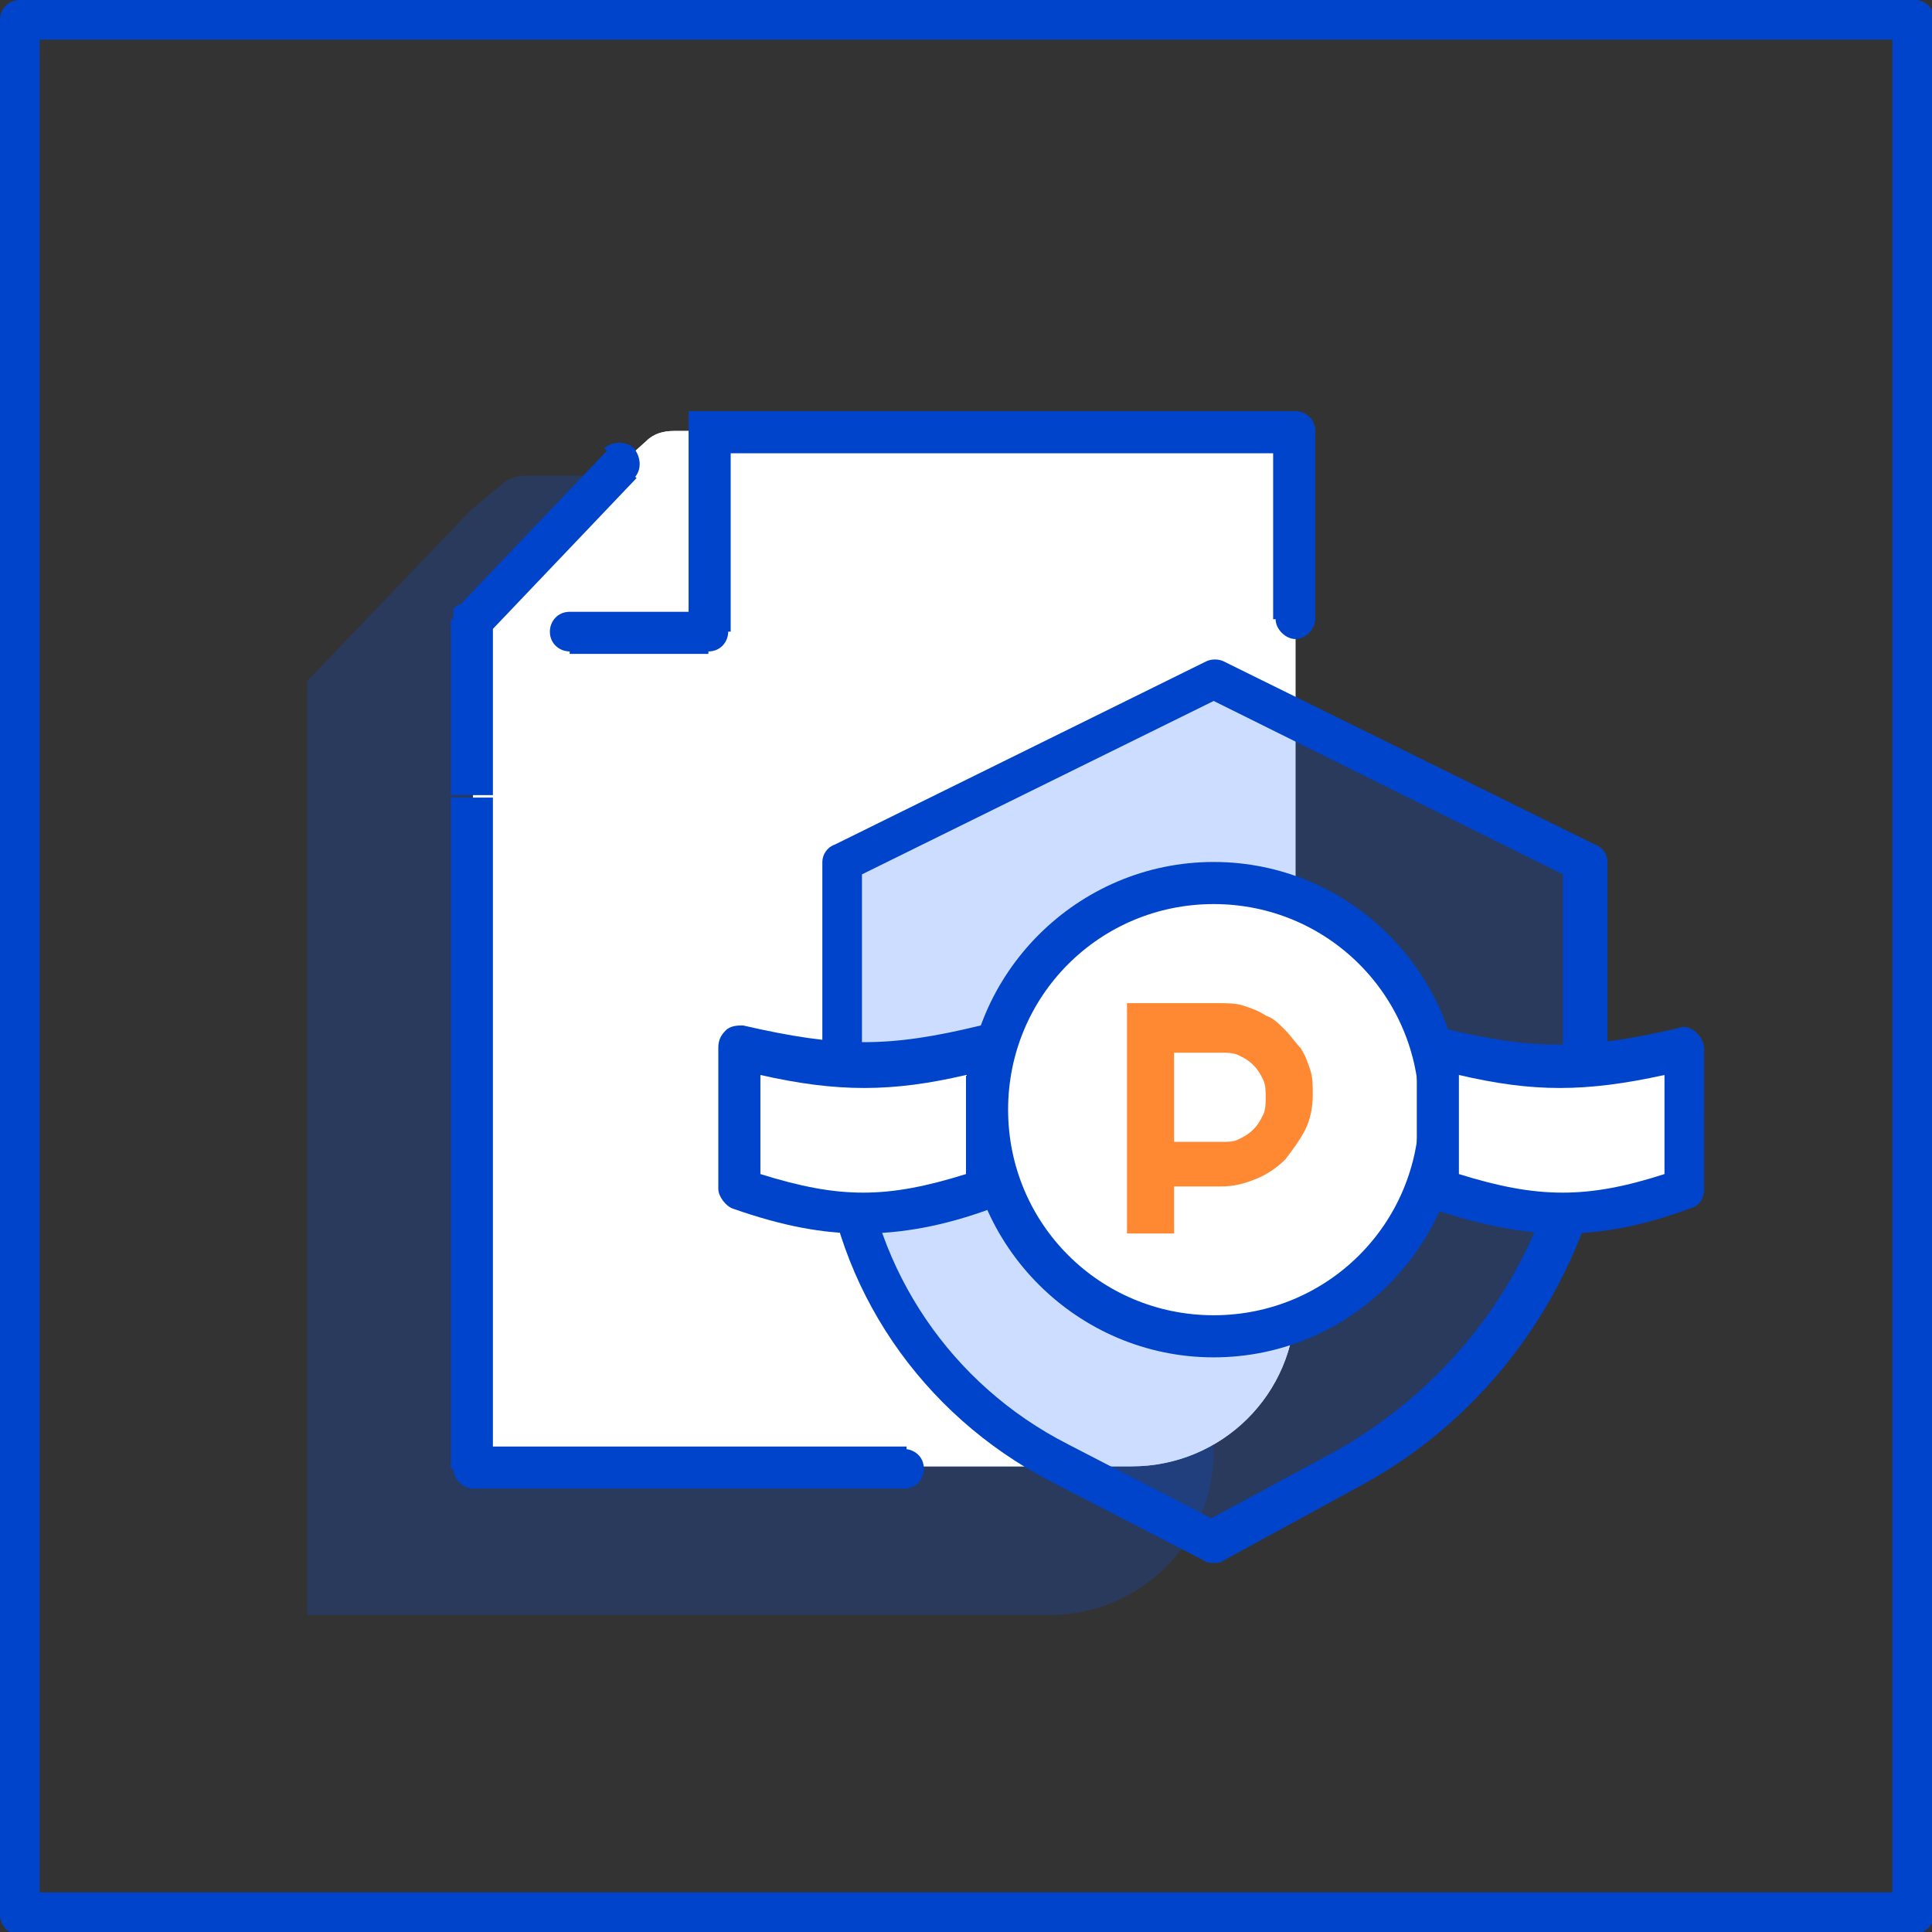
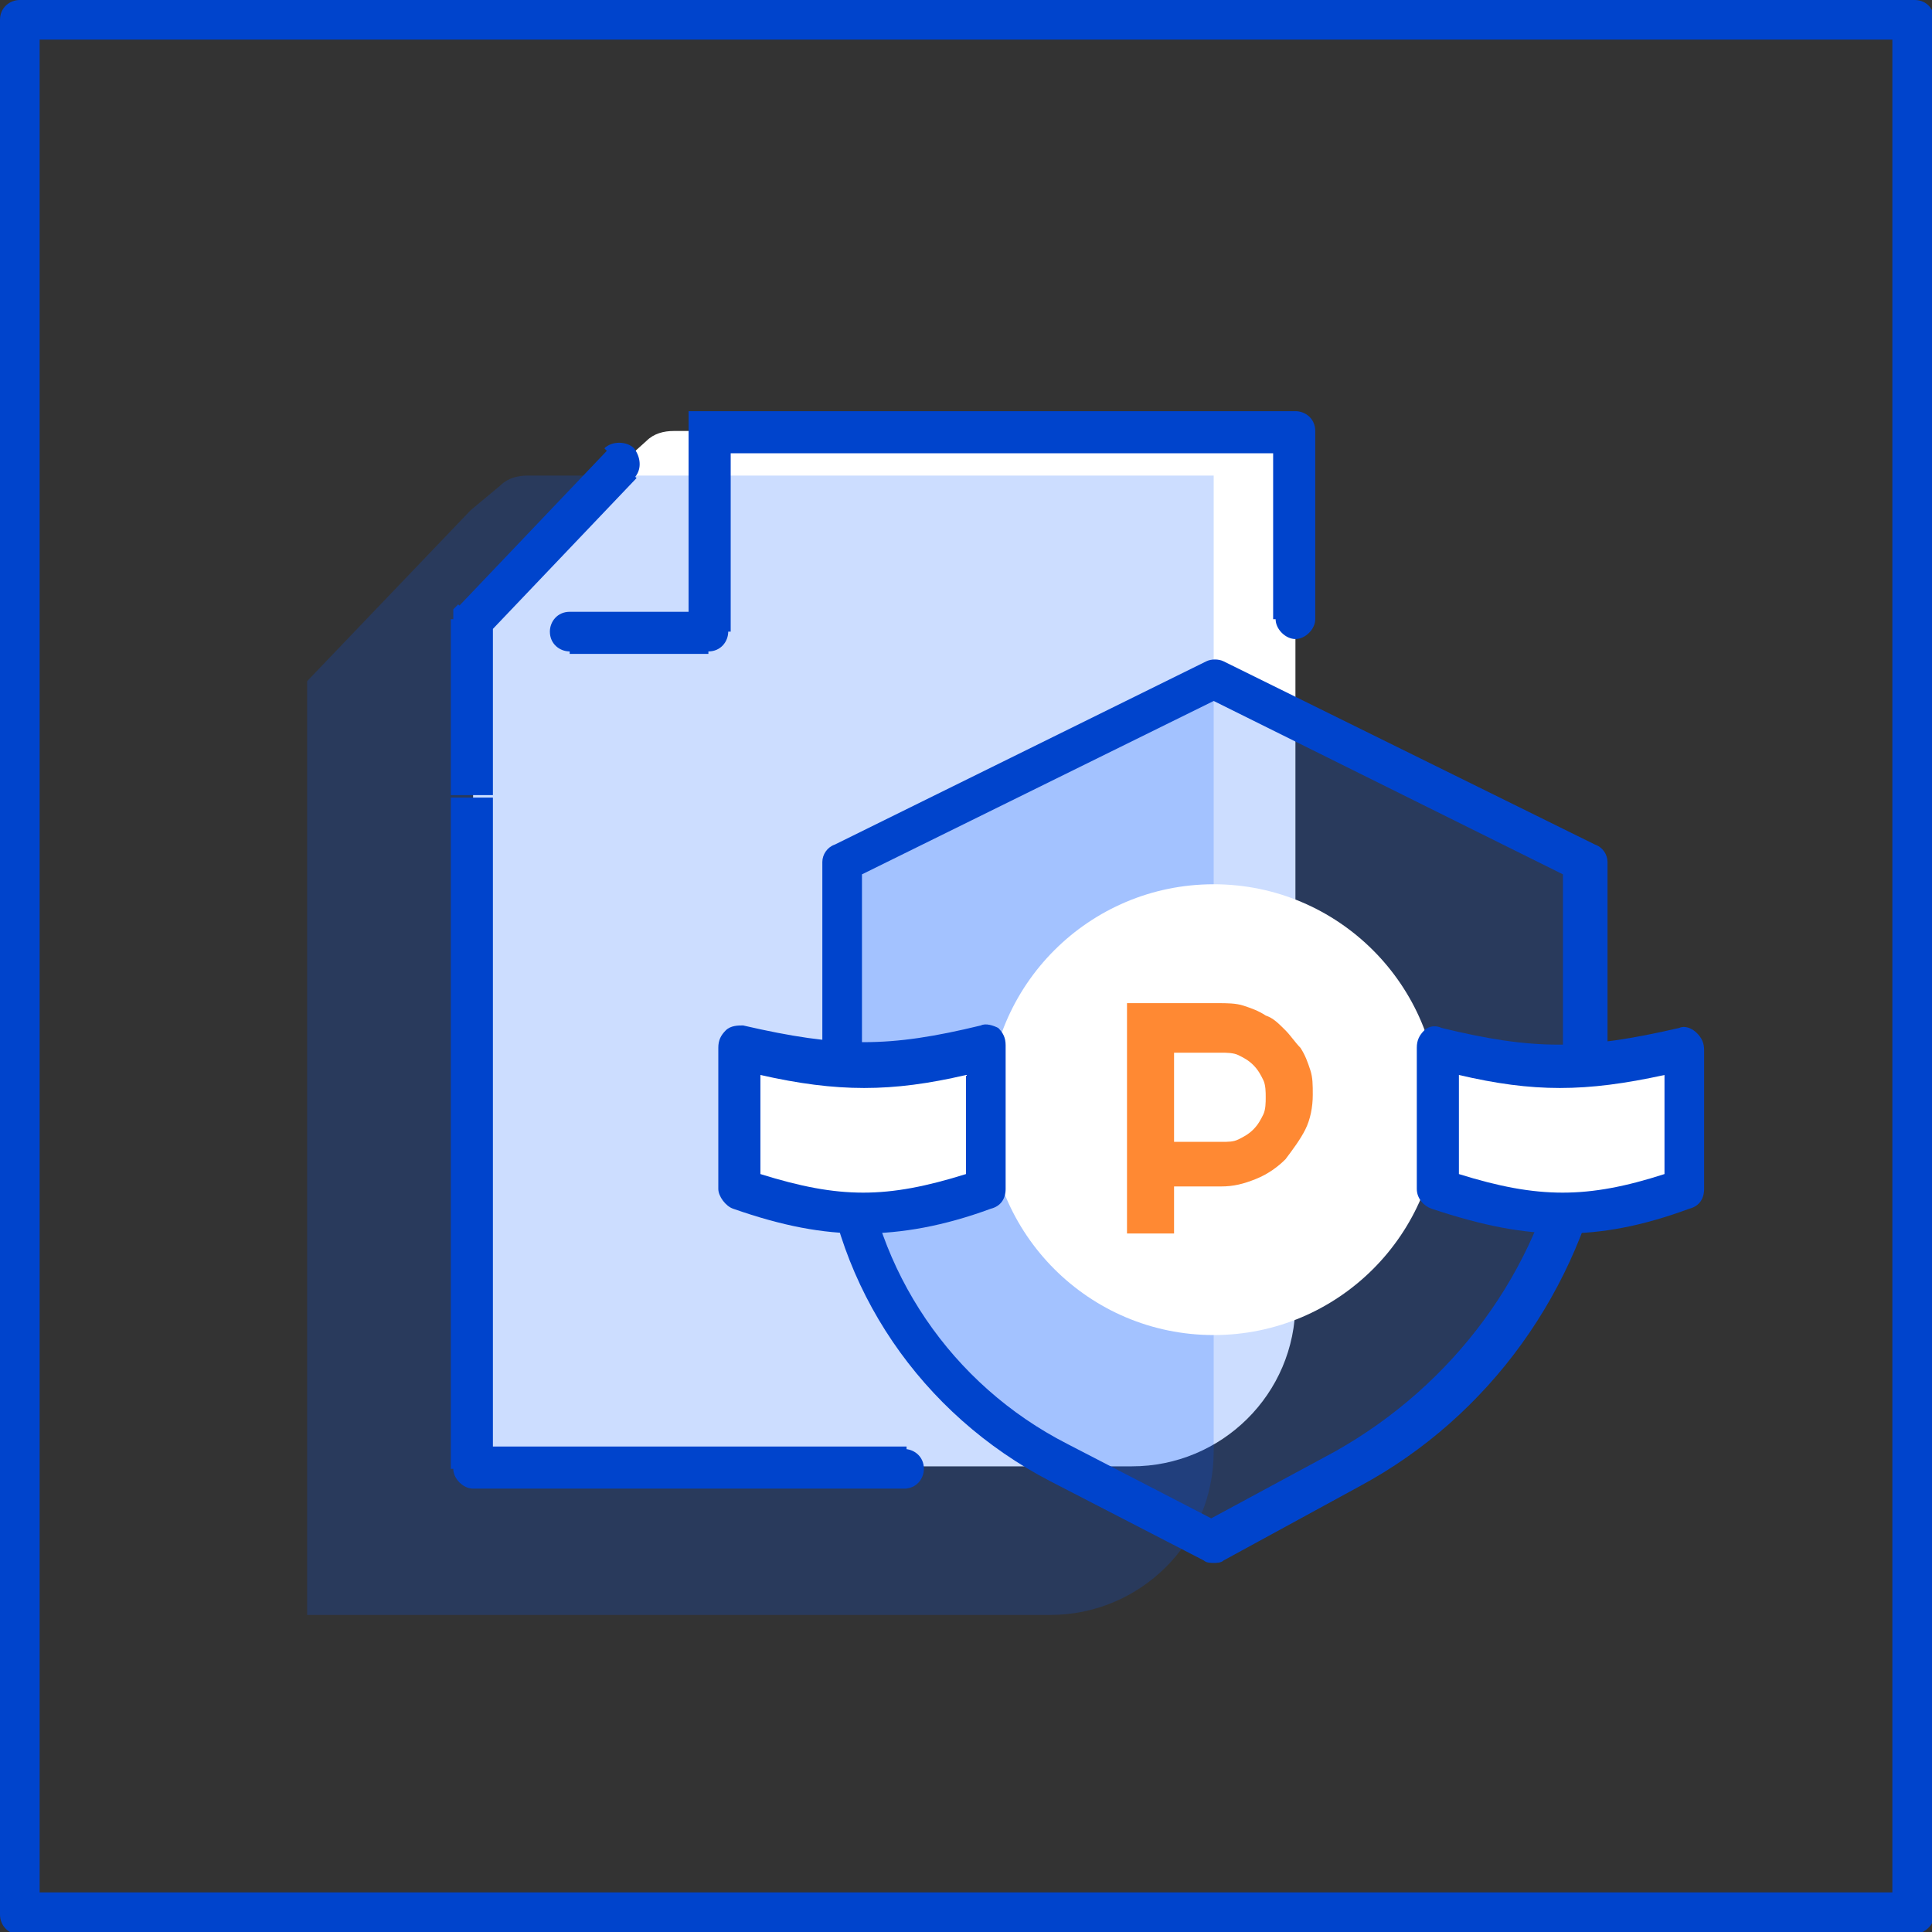
<svg xmlns="http://www.w3.org/2000/svg" version="1.1" x="0px" y="0px" viewBox="0 0 78 78" style="enable-background:new 0 0 78 78;" xml:space="preserve">
  <rect x="0" y="0" width="78" height="78" fill="#333333" stroke="none" />
  <style type="text/css">
	.st0{display:none;}
	.st1{display:inline;}
	.st2{opacity:0.2;}
	.st3{fill:#0055FF;}
	.st4{fill:#FFFFFF;}
	.st5{fill:#0044CC;}
	.st6{opacity:0.6;}
	.st7{fill:#FF6B00;}
	.st8{opacity:0.8;}
</style>
  <g id="Layer_1" class="st0">
    <g class="st1">
      <g class="st2">
        <path class="st3" d="M12.4,35.3v-7.8l6.6-6.9l1.2-1c0.3-0.3,0.7-0.4,1.1-0.4h1.6H49v10.2v29.2c0,3.7-3,6.6-6.6,6.6H12.4V35.3z" />
      </g>
      <g>
        <path class="st4" d="M19.1,32.2V25l6-6.3l1-0.9c0.3-0.3,0.7-0.4,1.1-0.4h1.4h23.7v9.2v26c0,3.7-3,6.6-6.6,6.6H19.1V32.2z" />
      </g>
      <g>
        <path class="st5" d="M77.2,78.1H0.8c-0.5,0-0.8-0.4-0.8-0.8V0.8c0-0.5,0.4-0.8,0.8-0.8h76.5c0.5,0,0.8,0.4,0.8,0.8v76.5     C78.1,77.7,77.7,78.1,77.2,78.1z M1.6,76.4h74.8V1.6H1.6V76.4z" />
      </g>
      <g>
        <path class="st5" d="M28.6,17.4v-0.8h-0.8v0.8H28.6z M19.1,25l-0.6-0.6l-0.2,0.2V25H19.1z M52.3,17.4h0.8c0-0.5-0.4-0.8-0.8-0.8     V17.4z M28.6,25.5v0.8c0.5,0,0.8-0.4,0.8-0.8H28.6z M23,24.7c-0.5,0-0.8,0.4-0.8,0.8c0,0.5,0.4,0.8,0.8,0.8V24.7z M25.6,19.3     c0.3-0.3,0.3-0.8,0-1.2c-0.3-0.3-0.9-0.3-1.2,0L25.6,19.3z M19.1,59.3h-0.8c0,0.4,0.4,0.8,0.8,0.8V59.3z M18.2,25v7.1h1.7V25     H18.2z M53.1,26.6v-9.2h-1.7v9.2H53.1z M52.3,16.6H28.6v1.7h23.7V16.6z M27.8,17.4v8.1h1.7v-8.1H27.8z M28.6,24.7H23v1.7h5.6     V24.7z M19.7,25.6l6-6.3l-1.2-1.1l-6,6.3L19.7,25.6z M51.5,26.6v26h1.7v-26H51.5z M45.7,58.4H19.1v1.7h26.6V58.4z M19.9,59.3     V32.2h-1.7v27.1H19.9z M51.5,52.6c0,3.2-2.6,5.8-5.8,5.8v1.7c4.1,0,7.5-3.4,7.5-7.5H51.5z" />
      </g>
      <g class="st6">
        <path class="st7" d="M37.3,33.2h-9.1c-0.5,0-0.8-0.4-0.8-0.8c0-0.5,0.4-0.8,0.8-0.8h9.1c0.5,0,0.8,0.4,0.8,0.8     C38.2,32.8,37.8,33.2,37.3,33.2z" />
      </g>
      <g class="st6">
        <path class="st7" d="M37.3,43.2h-9.1c-0.5,0-0.8-0.4-0.8-0.8c0-0.5,0.4-0.8,0.8-0.8h9.1c0.5,0,0.8,0.4,0.8,0.8     C38.2,42.8,37.8,43.2,37.3,43.2z" />
      </g>
      <g class="st6">
        <path class="st7" d="M41.5,38.2H28.2c-0.5,0-0.8-0.4-0.8-0.8s0.4-0.8,0.8-0.8h13.3c0.5,0,0.8,0.4,0.8,0.8S42,38.2,41.5,38.2z" />
      </g>
      <g>
        <path class="st4" d="M60.2,25.5c1.7-1.7,4.4-1.8,6.2-0.1l0,0c1.7,1.7,1.8,4.4,0.1,6.1L53.5,44.9c-2.3,2.4-5.2,4-8.4,4.8l-3,0.7     l0.6-3c0.7-3.2,2.2-6.2,4.5-8.6L60.2,25.5z" />
        <path class="st5" d="M42.1,51.2c-0.2,0-0.4-0.1-0.6-0.2c-0.2-0.2-0.3-0.5-0.2-0.8l0.6-3c0.7-3.4,2.3-6.5,4.7-9l12.9-13.4     c1-1,2.3-1.6,3.6-1.6c1.4,0,2.7,0.5,3.7,1.5c1,1,1.6,2.2,1.6,3.6c0,1.4-0.5,2.7-1.5,3.7L54.1,45.5c-2.4,2.5-5.4,4.2-8.8,5l-3,0.7     C42.3,51.2,42.2,51.2,42.1,51.2z M63.3,25C63.3,25,63.3,25,63.3,25c-1,0-1.9,0.4-2.5,1.1l0,0L47.8,39.5c-2.2,2.3-3.7,5.1-4.3,8.1     l-0.3,1.7l1.7-0.4c3-0.7,5.8-2.3,8-4.6L65.8,31c0.7-0.7,1-1.6,1-2.5c0-0.9-0.4-1.8-1.1-2.5C65.1,25.4,64.2,25,63.3,25z" />
      </g>
    </g>
  </g>
  <g id="Layer_2">
    <g>
      <g>
        <path class="st4" d="M19.1,32.2V25l6-6.3l1-0.9c0.3-0.3,0.7-0.4,1.1-0.4h1.4h23.7v9.2v26c0,3.7-3,6.6-6.6,6.6H19.1V32.2z" />
      </g>
      <g class="st2">
        <path class="st3" d="M12.4,35.3v-7.8l6.6-6.9l1.2-1c0.3-0.3,0.7-0.4,1.1-0.4h1.6H49v10.2v29.2c0,3.7-3,6.6-6.6,6.6H12.4V35.3z" />
      </g>
      <g>
-         <path class="st4" d="M19.1,32.2V25l6-6.3l1-0.9c0.3-0.3,0.7-0.4,1.1-0.4h1.4h23.7v9.2v26c0,3.7-3,6.6-6.6,6.6H19.1V32.2z" />
-       </g>
+         </g>
      <g>
        <path class="st5" d="M77.2,78.1H0.8c-0.5,0-0.8-0.4-0.8-0.8V0.8c0-0.5,0.4-0.8,0.8-0.8h76.5c0.5,0,0.8,0.4,0.8,0.8v76.5     C78.1,77.7,77.7,78.1,77.2,78.1z M1.6,76.4h74.8V1.6H1.6V76.4z" />
      </g>
      <g>
        <g class="st2">
          <path class="st3" d="M34,34.8l15-7.4l15,7.4v11.3l0,0c-1.1,5.6-4.6,10.5-9.6,13.2L49,62.3l-6.2-3.2c-4.9-2.5-8.2-7.4-8.8-12.9      l0,0V34.8z" />
        </g>
        <g>
          <path class="st5" d="M49,63.1c-0.1,0-0.3,0-0.4-0.1l-6.2-3.2c-5.2-2.7-8.7-7.8-9.2-13.6l0-11.4c0-0.3,0.2-0.6,0.5-0.7l15-7.4      c0.2-0.1,0.5-0.1,0.7,0l15,7.4c0.3,0.1,0.5,0.4,0.5,0.7v11.3c-1.1,6-4.8,11.1-10,13.9L49.4,63C49.3,63.1,49.1,63.1,49,63.1z       M34.8,35.3v10.8c0.5,5.2,3.6,9.8,8.3,12.2l5.8,3l5-2.7c4.8-2.7,8.2-7.3,9.2-12.6l0-10.7l-14.1-7L34.8,35.3z" />
        </g>
      </g>
      <g>
        <path class="st5" d="M28.6,17.4v-0.8h-0.8v0.8H28.6z M19.1,25l-0.6-0.6l-0.2,0.2V25H19.1z M51.5,25c0,0.4,0.4,0.8,0.8,0.8     s0.8-0.4,0.8-0.8H51.5z M52.3,17.4h0.8c0-0.5-0.4-0.8-0.8-0.8V17.4z M28.6,25.5v0.8c0.5,0,0.8-0.4,0.8-0.8H28.6z M23,24.7     c-0.5,0-0.8,0.4-0.8,0.8c0,0.5,0.4,0.8,0.8,0.8V24.7z M25.6,19.3c0.3-0.3,0.3-0.8,0-1.2c-0.3-0.3-0.9-0.3-1.2,0L25.6,19.3z      M19.1,59.3h-0.8c0,0.4,0.4,0.8,0.8,0.8V59.3z M36.5,60.1c0.5,0,0.8-0.4,0.8-0.8c0-0.5-0.4-0.8-0.8-0.8V60.1z M18.2,25v7.1h1.7     V25H18.2z M53.1,25v-7.6h-1.7V25H53.1z M52.3,16.6H28.6v1.7h23.7V16.6z M27.8,17.4v8.1h1.7v-8.1H27.8z M28.6,24.7H23v1.7h5.6     V24.7z M19.7,25.6l6-6.3l-1.2-1.1l-6,6.3L19.7,25.6z M19.9,59.3V32.2h-1.7v27.1H19.9z M19.1,60.1h17.5v-1.7H19.1V60.1z" />
      </g>
      <g>
        <circle class="st4" cx="49" cy="44.8" r="9.1" />
-         <path class="st5" d="M49,54.8c-5.5,0-10-4.5-10-10s4.5-10,10-10s10,4.5,10,10S54.5,54.8,49,54.8z M49,36.5     c-4.6,0-8.3,3.7-8.3,8.3s3.7,8.3,8.3,8.3s8.3-3.7,8.3-8.3S53.6,36.5,49,36.5z" />
      </g>
      <g>
        <path class="st4" d="M29.9,42.3c3.9,0.9,6.1,1,10,0v2.8V48c-3.9,1.3-6.1,1.3-10,0V42.3z" />
        <path class="st5" d="M34.8,49.8c-1.6,0-3.2-0.3-5.2-1C29.3,48.7,29,48.3,29,48v-5.7c0-0.3,0.1-0.5,0.3-0.7     c0.2-0.2,0.5-0.2,0.7-0.2c3.9,0.9,5.9,0.9,9.6,0c0.2-0.1,0.5,0,0.7,0.1c0.2,0.2,0.3,0.4,0.3,0.7V48c0,0.4-0.2,0.7-0.6,0.8     C38.1,49.5,36.4,49.8,34.8,49.8z M30.7,47.4c3.2,1,5.1,1,8.3,0v-4c-3,0.7-5.2,0.7-8.3,0V47.4z" />
      </g>
      <g>
        <path class="st4" d="M68.1,42.3c-3.9,0.9-6.1,1-10,0v2.8V48c3.9,1.3,6.1,1.3,10,0V42.3z" />
        <path class="st5" d="M63.1,49.8c-1.6,0-3.2-0.3-5.3-1c-0.3-0.1-0.6-0.4-0.6-0.8v-5.7c0-0.3,0.1-0.5,0.3-0.7     c0.2-0.2,0.5-0.2,0.7-0.1c3.7,0.9,5.7,0.9,9.6,0c0.2-0.1,0.5,0,0.7,0.2c0.2,0.2,0.3,0.4,0.3,0.7V48c0,0.4-0.2,0.7-0.6,0.8     C66.3,49.5,64.7,49.8,63.1,49.8z M58.9,47.4c3.2,1,5.2,1,8.3,0v-4c-3.2,0.7-5.3,0.7-8.3,0V47.4z" />
      </g>
      <g class="st8">
        <g>
          <path class="st7" d="M47.4,42.4v3.7h1.9c0.3,0,0.5,0,0.7-0.1c0.2-0.1,0.4-0.2,0.6-0.4c0.2-0.2,0.3-0.4,0.4-0.6      c0.1-0.2,0.1-0.5,0.1-0.7s0-0.5-0.1-0.7c-0.1-0.2-0.2-0.4-0.4-0.6c-0.2-0.2-0.4-0.3-0.6-0.4c-0.2-0.1-0.5-0.1-0.7-0.1H47.4z       M47.4,49.8h-1.9v-9.3h3.7c0.3,0,0.7,0,1,0.1c0.3,0.1,0.6,0.2,0.9,0.4c0.3,0.1,0.5,0.3,0.8,0.6c0.2,0.2,0.4,0.5,0.6,0.7      c0.2,0.3,0.3,0.6,0.4,0.9c0.1,0.3,0.1,0.6,0.1,1c0,0.5-0.1,1-0.3,1.4c-0.2,0.4-0.5,0.8-0.8,1.2c-0.3,0.3-0.7,0.6-1.2,0.8      c-0.5,0.2-0.9,0.3-1.4,0.3h-1.9V49.8z" />
        </g>
      </g>
    </g>
  </g>
</svg>